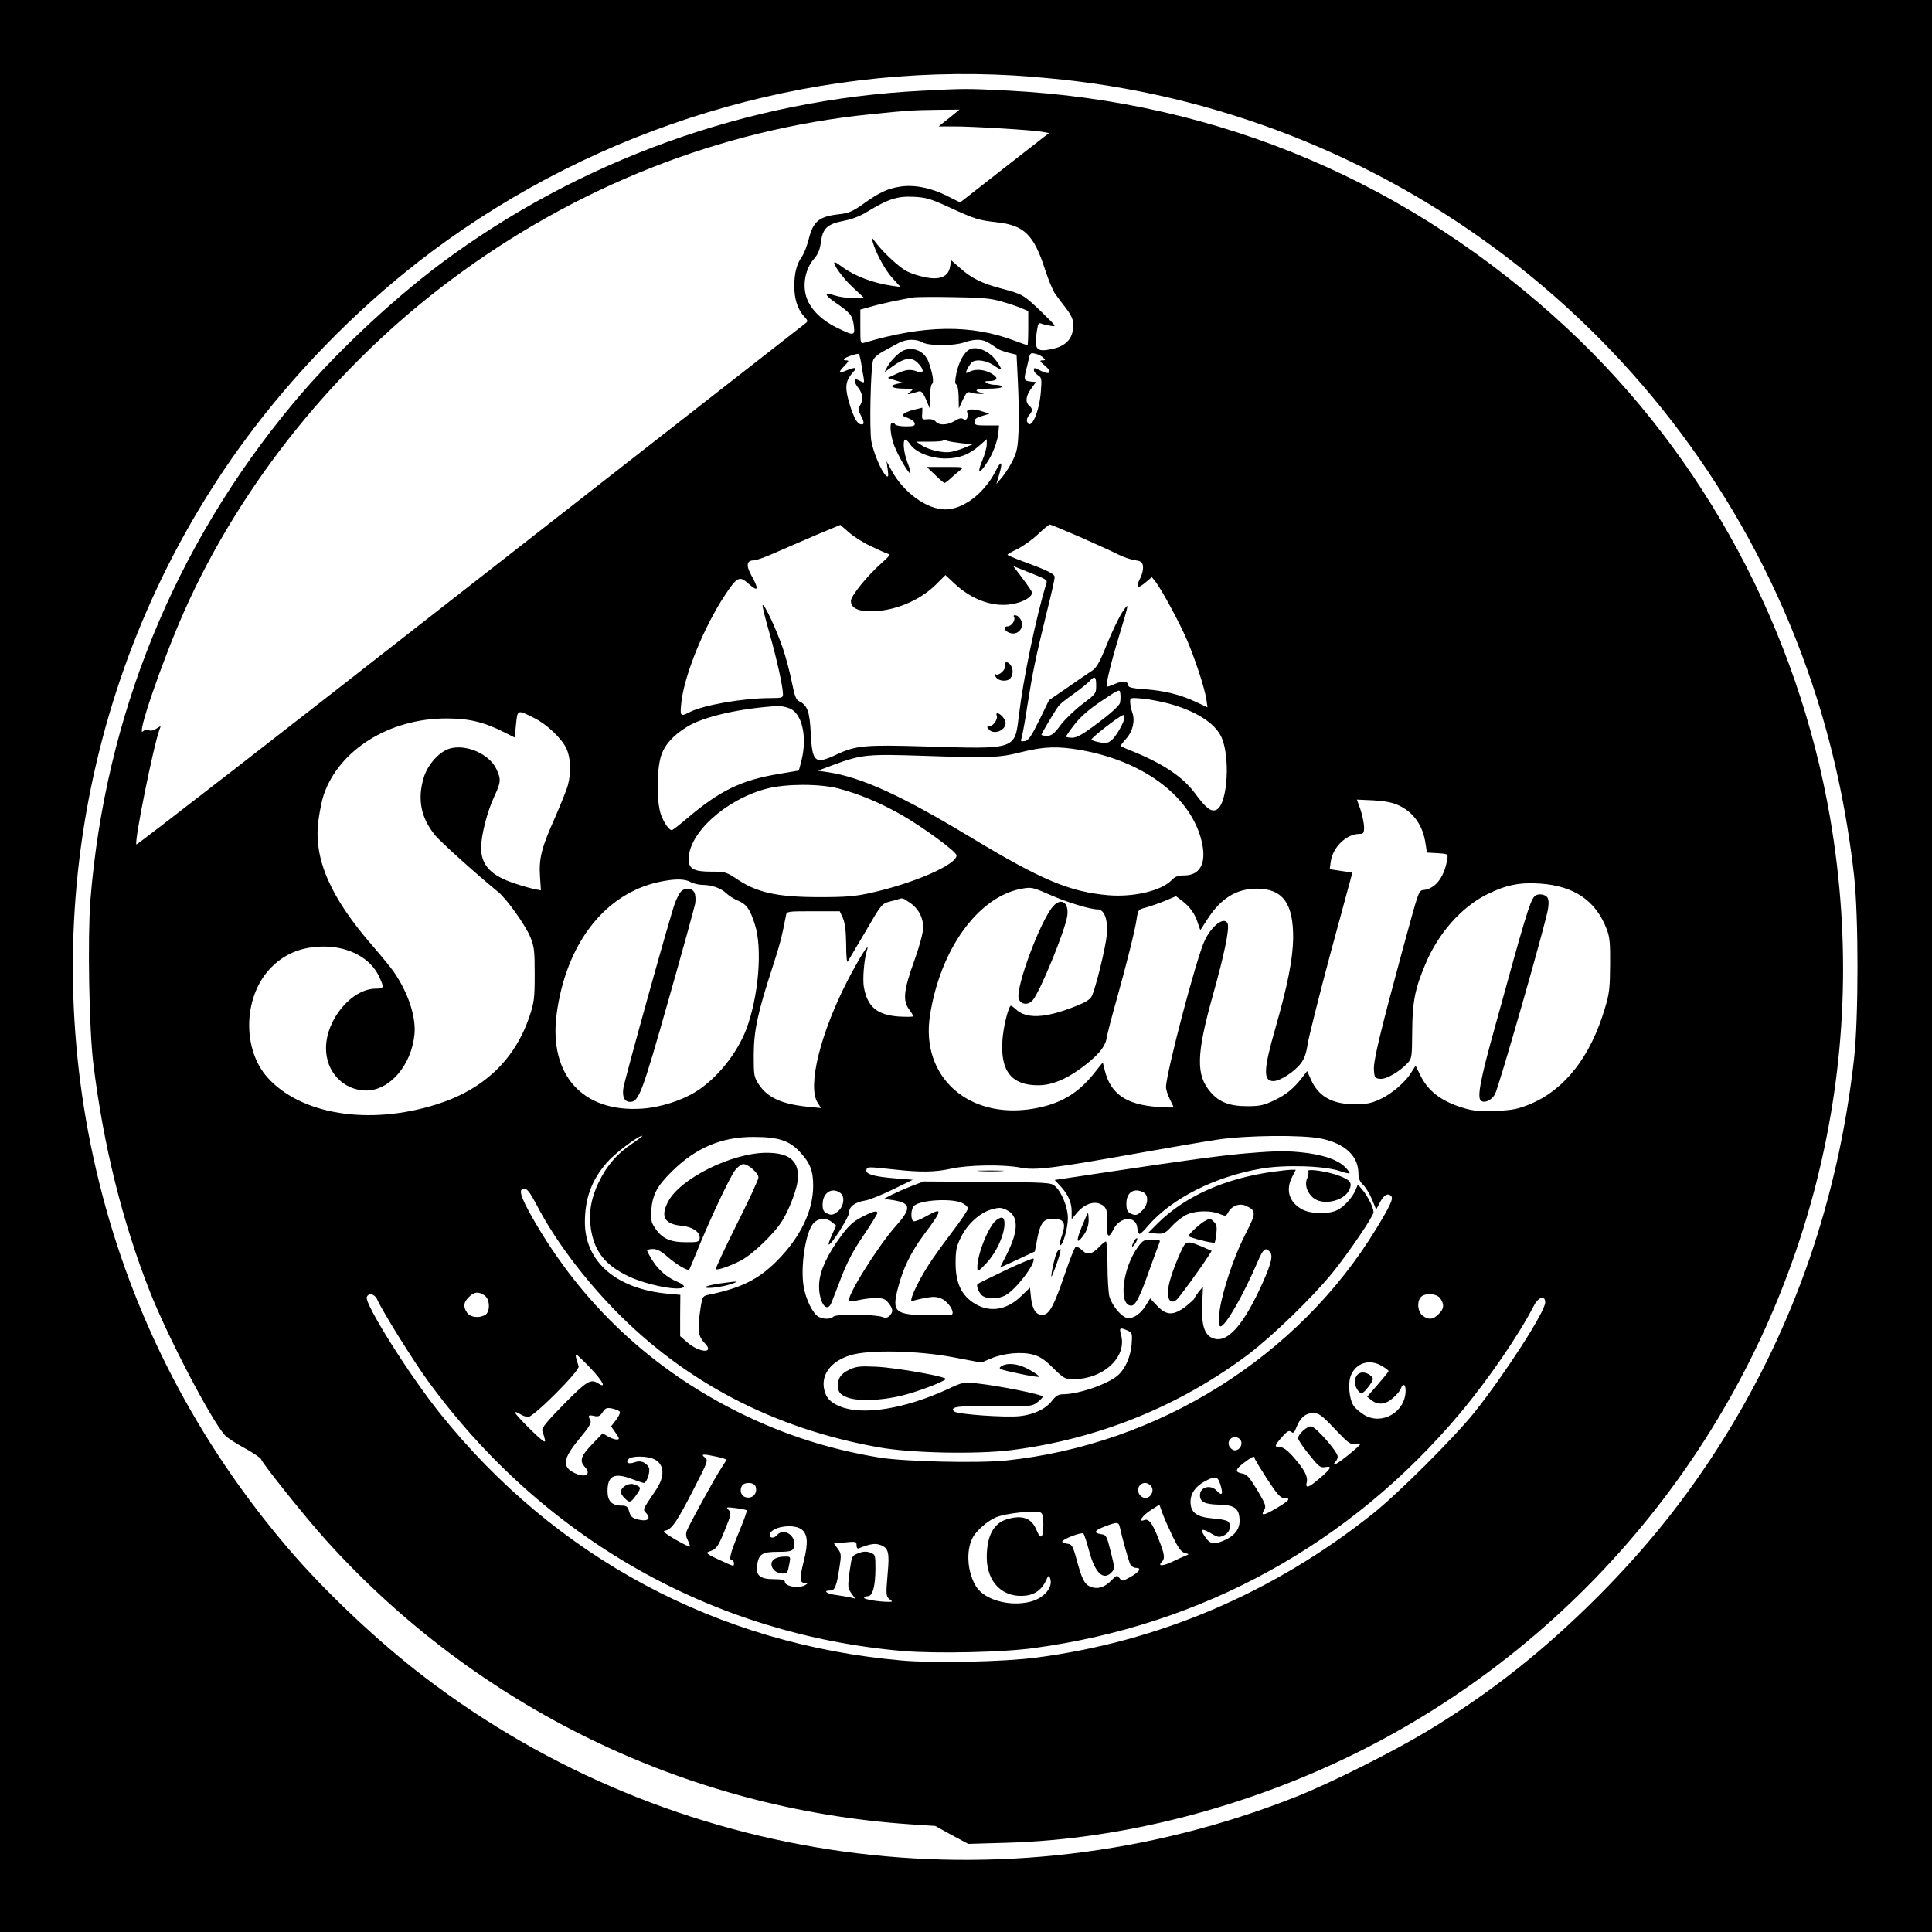
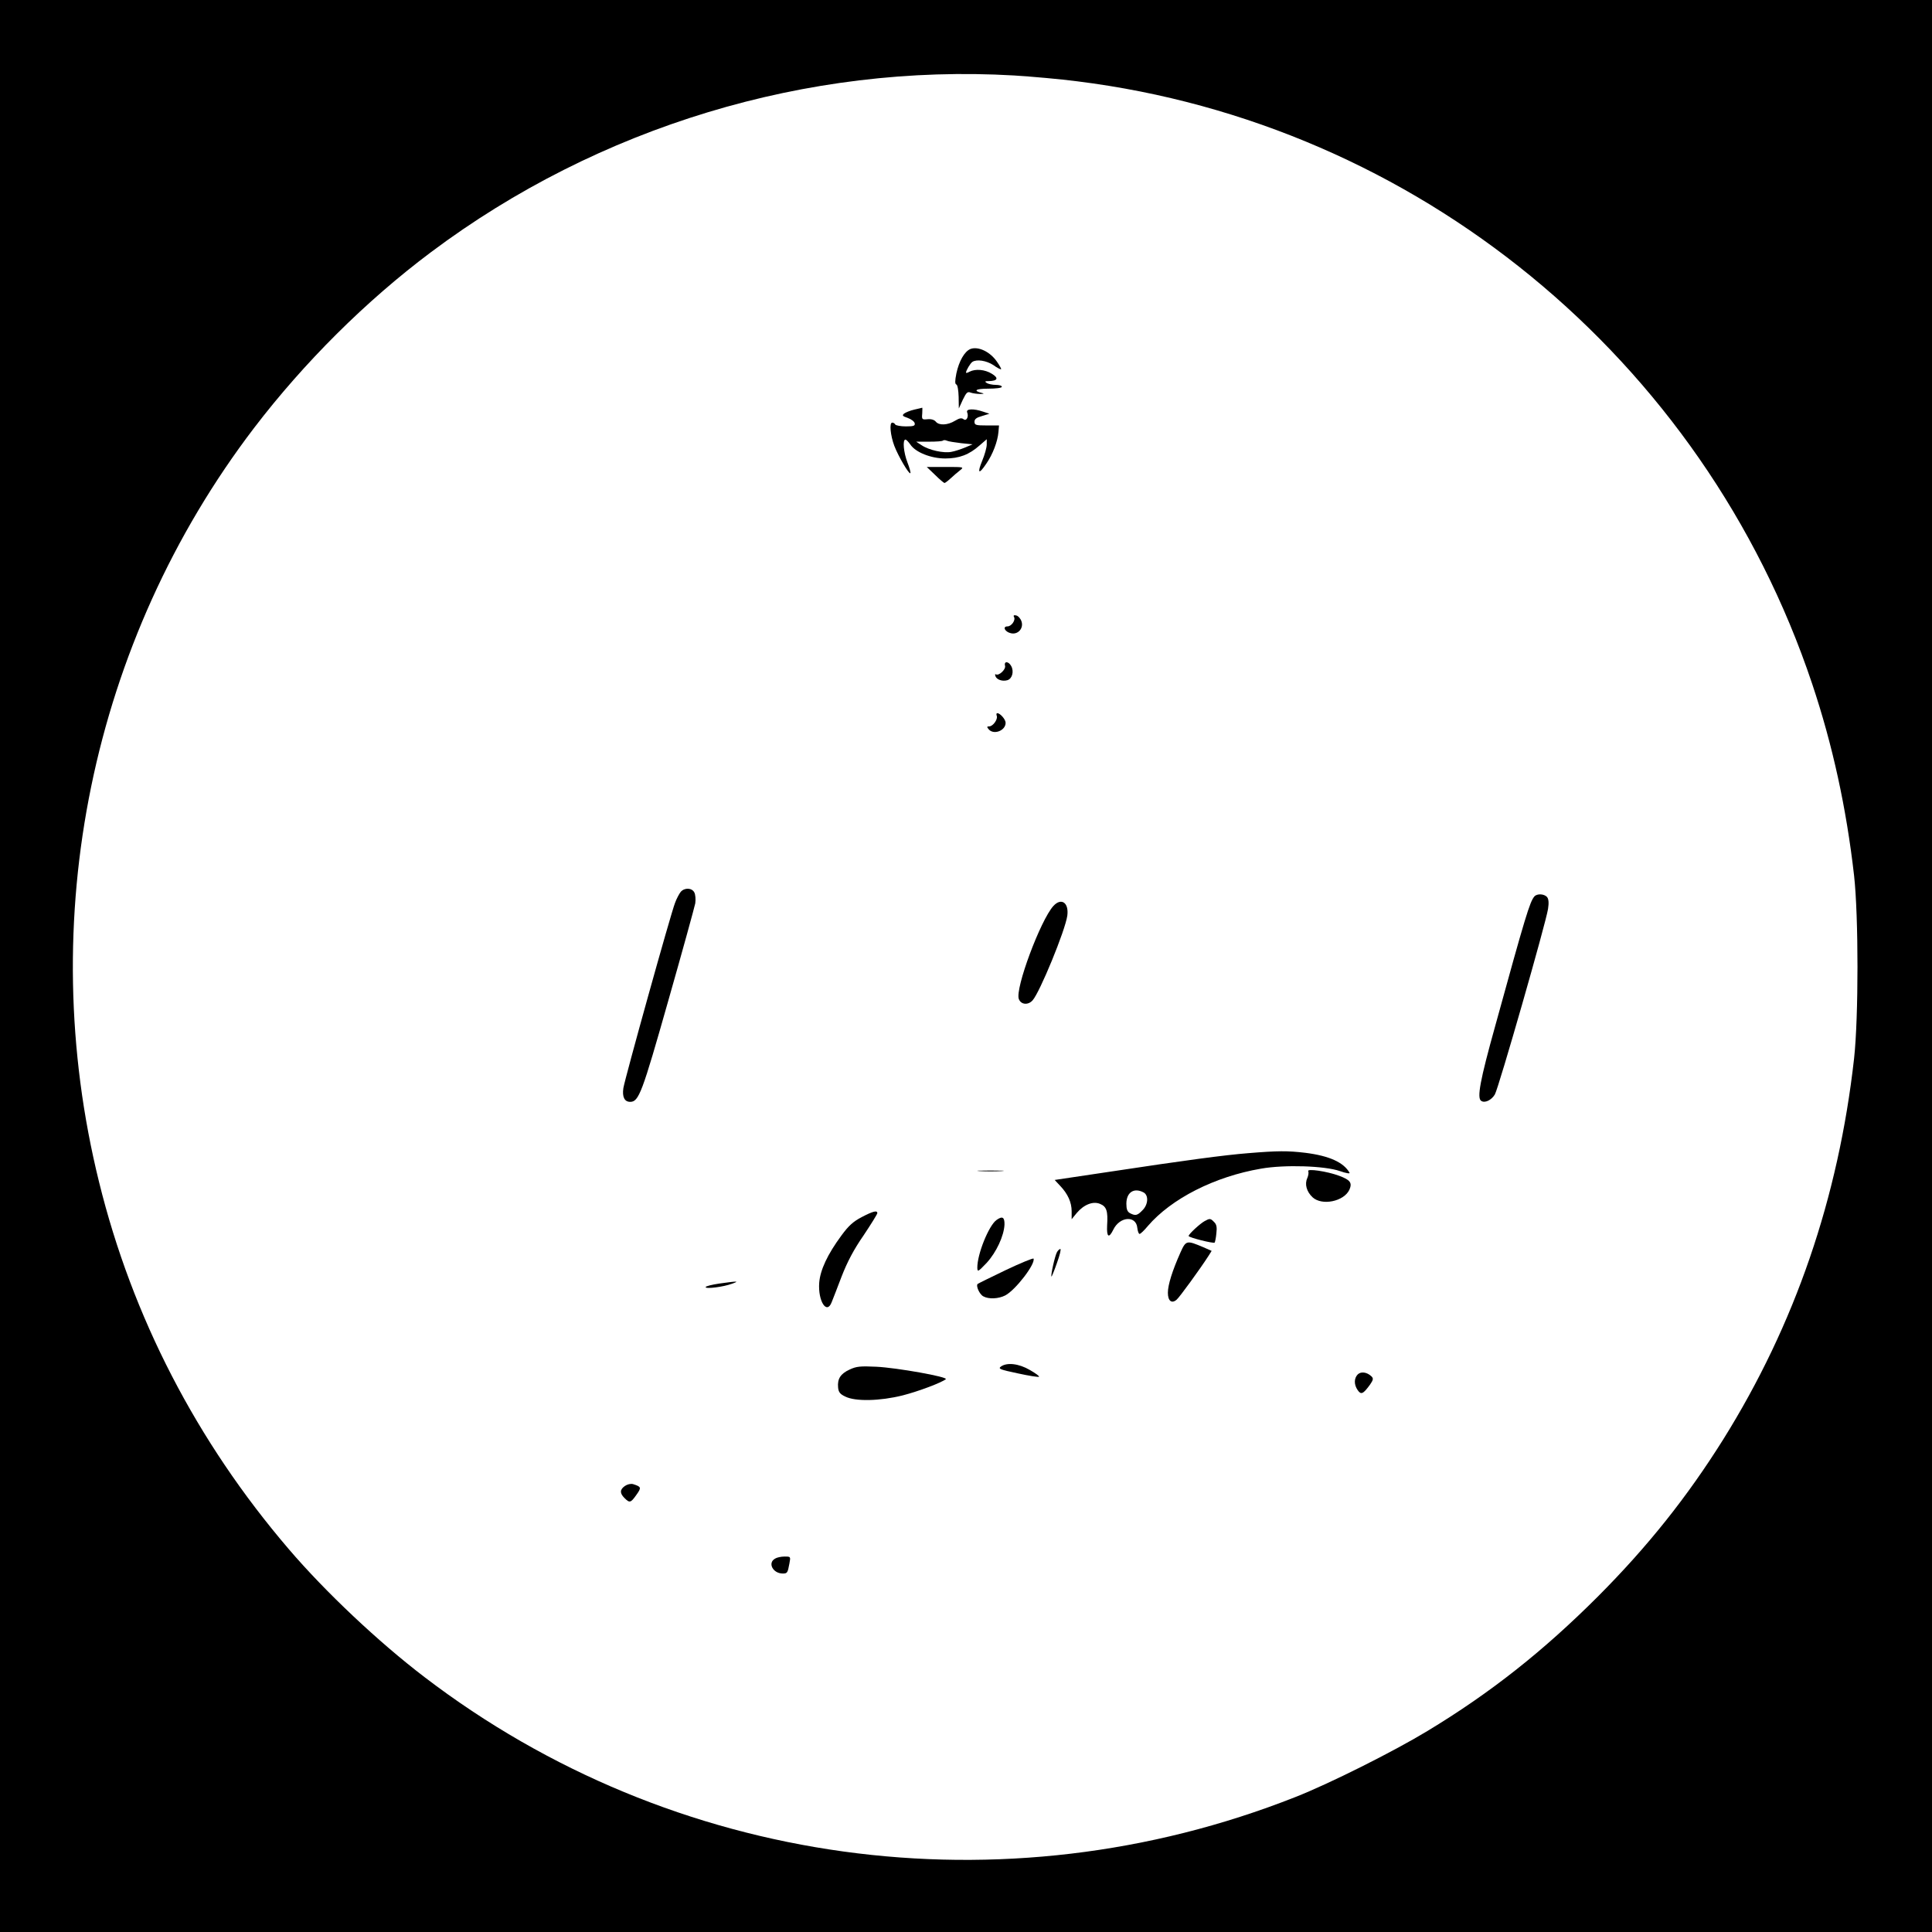
<svg xmlns="http://www.w3.org/2000/svg" version="1.0" width="1024pt" height="1024pt" viewBox="0 0 1024 1024" preserveAspectRatio="xMidYMid meet">
  <g transform="translate(0,1024) scale(0.1,-0.1)" fill="#000000" stroke="none">
    <path d="M0 5120 l0 -5120 5120 0 5120 0 0 5120 0 5120 -5120 0 -5120 0 0 -5120z m5375 4720 c94 -6 244 -19 335 -31 1799 -224 3318 -1470 3895 -3194 108 -323 181 -656 222 -1016 24 -216 24 -751 0 -969 -83 -739 -313 -1410 -694 -2020 -190 -303 -398 -565 -663 -831 -289 -289 -569 -511 -905 -714 -180 -109 -519 -279 -700 -350 -1548 -611 -3299 -370 -4615 636 -244 186 -527 453 -720 679 -488 570 -829 1230 -1005 1945 -344 1392 -41 2865 821 3996 265 347 593 674 939 933 886 664 1995 1000 3090 936z" />
-     <path d="M4885 9759 c-919 -46 -1817 -369 -2550 -917 -267 -200 -575 -491 -783 -742 -628 -754 -995 -1657 -1073 -2633 -15 -196 -7 -686 16 -867 53 -429 152 -831 299 -1205 94 -239 328 -687 399 -763 11 -12 58 -43 103 -67 45 -25 84 -51 87 -58 11 -28 235 -308 342 -427 799 -887 1908 -1428 3096 -1509 l136 -9 87 -48 88 -47 207 6 c615 18 1277 190 1864 483 1201 601 2088 1703 2422 3009 162 635 187 1285 75 1940 -171 994 -666 1916 -1392 2593 -830 773 -1842 1204 -2967 1262 -219 11 -229 11 -456 -1z m175 -121 c-14 -11 -38 -31 -55 -44 l-30 -24 83 0 c102 0 409 -19 463 -28 l39 -7 -236 -184 -235 -184 -72 36 c-86 43 -175 60 -251 47 -63 -10 -107 -31 -195 -94 -51 -36 -74 -46 -120 -51 -110 -12 -141 -37 -165 -134 -9 -34 -24 -75 -35 -90 -29 -41 -41 -89 -41 -158 0 -69 18 -124 53 -161 19 -21 20 -25 7 -35 -9 -7 -809 -632 -1779 -1390 -969 -759 -1765 -1376 -1768 -1373 -13 12 92 531 123 611 8 19 7 19 -17 3 -16 -10 -31 -13 -40 -8 -8 6 -20 3 -31 -6 -39 -37 101 372 221 642 301 674 807 1301 1416 1754 659 492 1423 793 2215 874 203 21 224 22 360 24 l115 1 -25 -21z m-39 -492 c147 -68 164 -73 262 -84 146 -16 197 -67 256 -251 18 -55 42 -113 54 -129 12 -17 37 -50 55 -73 39 -51 47 -77 37 -125 -9 -49 -46 -81 -109 -94 -85 -18 -97 -3 -79 103 4 30 9 37 22 32 9 -4 31 -9 50 -12 33 -6 31 -4 -48 73 -97 93 -100 94 -211 124 -104 27 -161 55 -221 109 l-47 41 -7 -36 c-9 -51 -55 -70 -133 -53 -32 6 -74 20 -95 31 -40 20 -126 100 -166 153 -21 29 -22 29 -16 5 15 -57 66 -152 106 -195 l42 -46 -44 6 c-103 15 -200 52 -266 101 -17 13 -34 24 -38 24 -18 0 42 -85 95 -133 l61 -57 -59 0 c-33 0 -78 7 -101 15 -55 19 -52 2 6 -38 80 -55 91 -69 98 -119 8 -60 2 -60 -93 -13 -86 43 -145 106 -161 171 -17 65 1 144 42 190 23 27 33 50 38 92 10 73 35 95 123 112 41 8 87 25 123 48 110 67 159 83 244 79 64 -3 90 -10 180 -51z m284 -503 c39 -11 87 -27 108 -36 l37 -16 0 -90 c0 -50 -2 -91 -4 -91 -2 0 -33 11 -68 24 -230 87 -479 84 -795 -10 -23 -6 -23 -5 -23 84 l0 91 54 15 c53 16 171 41 231 50 17 2 111 3 210 1 144 -2 194 -6 250 -22z m-415 -218 c34 -19 165 -19 220 0 58 20 99 19 135 -5 17 -11 37 -24 45 -30 8 -5 34 -14 56 -20 l42 -10 7 -144 c4 -79 6 -192 4 -252 -4 -94 -8 -117 -31 -164 -15 -30 -41 -71 -57 -90 l-30 -35 15 50 c21 71 11 79 -20 16 -60 -116 -171 -201 -266 -201 -98 0 -222 90 -286 209 l-25 46 6 -44 c5 -36 3 -42 -8 -33 -25 21 -68 123 -79 185 -10 61 -4 376 9 425 3 14 24 33 55 50 27 15 64 35 81 44 38 21 93 23 127 3z m-326 -107 c4 -24 9 -58 13 -77 5 -31 4 -32 -15 -22 -11 6 -23 11 -26 11 -12 0 -5 -23 14 -47 23 -29 26 -64 8 -93 -11 -16 -9 -26 6 -55 20 -37 17 -51 -8 -42 -18 7 -42 60 -62 138 -16 63 -9 96 28 137 25 26 12 28 -37 8 -42 -18 -44 -11 -8 26 23 24 24 28 8 28 -10 0 -15 3 -11 8 10 10 70 30 77 26 4 -2 9 -23 13 -46z m966 26 c12 -12 12 -14 -5 -14 -17 0 -14 -5 14 -29 40 -33 27 -51 -21 -27 -38 19 -38 19 -38 3 0 -7 10 -18 21 -26 20 -12 21 -19 16 -84 -8 -112 -54 -213 -73 -162 -4 8 1 24 10 34 20 22 20 35 1 51 -22 18 -18 52 11 91 l25 34 -30 3 c-34 4 -35 9 -22 62 5 19 12 48 15 63 6 26 10 28 34 22 15 -3 34 -13 42 -21z m-916 -998 c39 -19 79 -37 90 -40 16 -5 12 -12 -29 -48 -77 -68 -165 -176 -165 -203 0 -36 35 -55 105 -55 124 0 260 56 347 143 l49 49 48 -45 c95 -89 212 -129 315 -107 54 11 96 37 96 59 0 6 -23 39 -50 75 l-50 66 47 -19 c139 -55 135 -53 128 -75 -55 -183 -121 -499 -145 -700 -22 -181 -11 -177 -505 -162 -312 9 -359 5 -463 -44 -113 -53 -127 -41 -135 114 -5 114 -18 150 -63 170 -15 7 -23 30 -37 100 -10 50 -31 131 -48 181 -33 97 -101 243 -107 227 -2 -6 15 -73 37 -150 38 -134 71 -283 71 -323 0 -17 -8 -19 -67 -19 -144 0 -357 -37 -429 -75 -49 -25 -51 -22 -42 58 18 145 119 393 228 559 68 103 79 108 130 62 49 -44 54 -27 13 45 -30 54 -26 81 12 81 14 0 66 19 117 42 51 22 149 65 217 94 l125 52 45 -39 c24 -22 76 -55 115 -73z m1110 48 c83 -37 174 -78 201 -92 28 -14 68 -28 90 -31 34 -5 40 -10 43 -33 2 -15 -4 -40 -12 -57 -28 -54 -20 -66 22 -31 l37 31 18 -22 c30 -37 128 -217 167 -308 43 -100 95 -257 104 -318 l6 -42 -62 29 c-84 39 -165 59 -270 67 -65 4 -88 10 -88 20 0 23 -29 26 -71 8 -21 -10 -41 -16 -43 -14 -6 8 23 130 65 267 55 183 56 185 16 125 -19 -29 -55 -106 -81 -170 -38 -95 -54 -122 -79 -139 -18 -11 -76 -51 -129 -88 l-98 -67 -52 -107 c-43 -87 -58 -108 -77 -110 -20 -3 -23 -1 -17 15 4 10 19 90 32 178 28 176 43 249 103 494 23 91 41 172 41 182 0 17 -33 34 -172 85 -43 16 -78 31 -78 34 0 3 23 16 52 30 29 14 77 48 108 77 30 29 59 52 64 53 5 0 77 -30 160 -66z m86 -787 c0 -43 -2 -45 -72 -98 -40 -30 -92 -80 -116 -111 -35 -48 -49 -58 -73 -58 -16 0 -29 3 -29 6 0 7 76 134 92 154 7 9 42 37 78 62 36 26 74 56 84 67 28 31 36 26 36 -22z m126 -93 c-4 -14 -47 -54 -113 -103 -83 -63 -115 -81 -140 -81 -18 0 -33 3 -33 6 0 3 20 32 45 64 31 40 75 79 142 124 97 65 98 65 101 40 2 -15 1 -37 -2 -50z m262 -4 c138 -38 237 -100 273 -171 51 -101 37 -358 -22 -390 -29 -15 -56 6 -115 86 -65 88 -170 158 -336 225 -32 12 -58 25 -58 27 0 3 13 20 30 39 35 40 47 95 31 139 -6 17 -11 42 -11 55 0 22 2 23 68 17 37 -4 100 -16 140 -27z m-2012 -25 c66 -27 94 -153 61 -280 l-13 -49 -100 -17 c-203 -33 -315 -87 -488 -233 -42 -36 -81 -66 -85 -66 -15 0 -40 36 -57 80 -24 63 -24 236 -1 311 18 59 63 111 139 157 87 54 281 98 481 110 15 1 43 -5 63 -13z m-1352 -52 c67 -34 145 -109 169 -162 22 -50 25 -124 7 -192 -6 -24 -38 -102 -69 -174 -71 -158 -85 -215 -79 -310 l5 -74 -31 6 c-17 3 -65 16 -106 30 -127 41 -180 97 -180 189 0 66 32 192 70 273 35 75 37 91 10 147 -39 79 -161 132 -248 106 -55 -17 -116 -86 -136 -153 -35 -115 -15 -215 61 -307 30 -36 222 -209 334 -300 46 -38 145 -177 170 -239 21 -51 23 -75 23 -198 0 -125 -3 -148 -27 -220 -77 -232 -245 -391 -495 -469 -356 -112 -717 -54 -894 143 -133 148 -129 419 8 571 75 83 172 124 294 123 131 -1 244 -62 289 -158 28 -60 27 -65 -17 -65 -127 0 -264 -163 -264 -315 -1 -127 94 -225 214 -225 125 1 240 136 255 300 8 92 -33 217 -109 328 -16 23 -66 84 -110 135 -228 261 -318 468 -290 670 6 45 18 105 27 132 81 240 348 407 650 407 120 0 198 -18 307 -73 l56 -28 7 70 c8 79 6 79 99 32z m3126 5 c0 -22 -40 -94 -64 -117 -21 -19 -31 -22 -65 -16 -23 4 -43 10 -46 15 -5 7 152 129 168 130 4 0 7 -5 7 -12z m-234 -173 c323 -57 567 -232 636 -458 39 -130 7 -207 -86 -207 -32 0 -48 -6 -65 -24 -54 -57 -201 -92 -336 -81 -206 18 -353 80 -725 304 -367 222 -582 321 -760 348 l-55 8 85 32 c148 54 176 57 475 47 357 -12 402 -10 520 20 117 29 190 32 311 11z m-1283 -204 c107 -28 216 -73 330 -137 118 -67 297 -198 297 -218 0 -49 -225 -147 -452 -198 -85 -19 -132 -23 -273 -23 -229 0 -336 24 -447 101 -47 31 -56 34 -127 34 -94 0 -121 15 -121 66 0 139 197 317 414 374 100 26 277 27 379 1z m2967 -88 c82 -37 133 -109 146 -207 l7 -45 56 -3 c49 -3 56 -5 53 -23 -13 -95 -57 -159 -118 -171 -38 -7 -26 24 -123 -329 -115 -424 -152 -578 -149 -625 3 -42 5 -45 33 -48 32 -3 101 36 145 83 23 24 24 32 25 168 1 157 15 228 70 357 68 163 190 301 325 369 101 50 172 65 280 58 183 -12 298 -90 356 -242 16 -41 19 -75 18 -190 -1 -122 -4 -152 -28 -230 -76 -256 -212 -430 -396 -507 -64 -26 -91 -32 -181 -36 -81 -3 -119 0 -164 13 -124 36 -196 90 -239 180 l-23 47 -22 -35 c-32 -53 -106 -116 -168 -144 -44 -20 -71 -26 -132 -26 -120 1 -193 41 -233 132 l-20 44 -26 -34 c-46 -59 -85 -91 -150 -122 -53 -25 -76 -30 -140 -30 -95 0 -150 21 -196 75 -78 90 -75 199 11 508 62 219 90 357 80 384 -16 41 -83 -8 -121 -87 -42 -84 -206 -707 -206 -779 0 -13 9 -41 20 -63 11 -22 20 -41 20 -44 0 -2 -37 -1 -82 2 -169 12 -250 68 -282 192 l-11 44 -48 -60 c-85 -106 -179 -161 -319 -185 -345 -59 -599 169 -549 493 54 351 255 629 483 672 55 10 60 9 149 -30 96 -42 217 -79 257 -79 36 0 56 -58 48 -138 -7 -69 -59 -280 -79 -321 -9 -19 -34 -34 -96 -58 -153 -60 -252 -64 -307 -12 -13 12 -26 21 -28 18 -15 -18 -39 -118 -43 -185 -11 -162 50 -237 191 -236 67 0 141 29 218 85 91 65 134 115 143 162 3 22 26 110 50 195 56 200 102 383 110 442 7 46 9 48 49 58 22 6 68 22 100 35 l59 25 33 -25 c41 -31 68 -69 83 -118 l13 -37 37 57 c72 112 153 162 261 163 139 0 196 -78 194 -265 -2 -110 -29 -247 -94 -474 -63 -219 -66 -281 -11 -281 36 0 111 49 145 93 20 25 30 56 37 104 6 37 61 257 123 488 l114 420 -60 9 -60 9 5 38 c10 78 83 149 152 149 22 0 25 4 25 38 -1 20 -9 61 -19 91 l-19 53 87 -4 c57 -3 101 -11 131 -25z m-3750 -408 c14 -8 41 -14 60 -15 53 0 100 -17 129 -44 14 -14 43 -32 63 -40 46 -20 63 -44 89 -126 41 -126 20 -380 -45 -554 -49 -129 -154 -260 -266 -331 -76 -48 -192 -85 -288 -91 -313 -21 -493 178 -452 499 49 373 254 639 541 702 83 18 138 18 169 0z m1160 -108 c48 -31 74 -81 73 -136 -1 -27 -20 -99 -48 -176 -55 -152 -61 -209 -27 -254 12 -16 22 -33 22 -37 0 -4 -33 -4 -74 -2 -116 8 -168 50 -187 155 -8 41 1 152 17 199 14 45 -38 -38 -100 -156 -148 -285 -218 -569 -162 -655 l18 -28 -71 7 c-137 14 -212 48 -258 117 -27 41 -28 48 -28 158 1 130 20 221 99 463 38 116 50 161 72 276 4 22 7 22 145 22 l140 0 17 -37 c11 -27 16 -68 17 -140 0 -55 3 -96 8 -90 4 7 46 78 94 159 83 143 87 148 127 159 23 5 46 12 51 14 18 6 22 5 55 -18z m-1469 -1278 c-80 -53 -136 -118 -178 -206 -41 -84 -54 -165 -41 -247 19 -121 77 -193 202 -252 102 -47 275 -80 291 -54 3 5 -11 16 -32 25 -56 23 -102 62 -134 113 -16 25 -29 50 -29 54 0 4 14 8 31 8 22 0 44 -12 77 -41 45 -40 108 -77 115 -68 2 2 21 47 42 99 63 157 172 389 200 426 14 19 34 34 45 34 26 0 80 -48 80 -71 0 -11 -52 -123 -116 -250 -63 -127 -113 -233 -110 -236 7 -7 72 15 129 44 63 31 184 147 225 216 42 70 82 181 82 230 0 88 -51 127 -167 127 -185 0 -461 -138 -523 -261 -40 -78 -18 -117 73 -126 61 -6 102 -36 95 -70 -3 -15 -13 -18 -74 -17 -82 0 -126 20 -162 75 -20 28 -23 44 -20 94 6 82 30 128 108 205 128 127 266 185 435 184 130 0 189 -19 245 -80 55 -60 70 -99 70 -181 -1 -132 -67 -269 -190 -394 -100 -101 -193 -147 -371 -183 -25 -6 -28 -11 -39 -91 -14 -98 -9 -129 27 -166 51 -54 -30 -49 -93 5 l-39 34 0 110 1 109 -66 6 c-273 25 -440 169 -440 380 1 128 36 223 118 317 41 47 164 140 186 140 4 0 -19 -18 -53 -41z m3653 26 c127 -27 196 -93 196 -186 0 -25 8 -43 25 -59 13 -12 34 -47 47 -77 l22 -54 19 36 c20 40 42 54 60 36 13 -13 -1 -46 -79 -174 -413 -679 -1156 -1144 -1962 -1228 -147 -15 -532 -6 -667 15 -263 43 -501 118 -741 236 -470 231 -843 581 -1101 1034 -66 116 -77 156 -44 156 15 0 31 -22 63 -82 94 -182 242 -381 412 -557 376 -387 848 -633 1403 -732 170 -31 519 -38 703 -15 459 58 890 232 1257 508 126 95 344 306 446 433 88 109 217 299 217 320 0 23 -29 82 -56 115 l-27 32 -12 -29 c-18 -43 -66 -94 -102 -109 -50 -21 -139 -18 -183 7 -68 38 -87 102 -51 172 l19 37 -23 0 c-13 0 -58 -5 -101 -11 -251 -35 -462 -129 -606 -271 l-53 -53 43 -3 c40 -3 47 0 85 41 23 25 59 52 81 61 47 20 125 21 170 2 32 -13 34 -13 46 9 19 35 62 50 96 33 53 -25 52 -38 -3 -145 -51 -99 -100 -234 -128 -353 -17 -73 -20 -140 -6 -140 26 0 121 165 197 343 29 67 40 77 62 55 20 -20 14 -54 -32 -159 -105 -236 -194 -336 -272 -300 -41 18 -57 72 -52 178 l4 93 -23 -27 c-12 -16 -22 -31 -23 -35 0 -4 -21 -23 -46 -43 -65 -49 -102 -48 -151 4 l-37 39 -26 -42 c-32 -49 -77 -73 -108 -57 -32 17 -70 69 -82 109 -5 20 -10 94 -10 165 0 70 -4 127 -8 127 -5 0 -21 -13 -36 -29 -39 -40 -63 -45 -91 -17 -13 13 -28 20 -34 17 -6 -4 -31 -67 -56 -141 -56 -164 -82 -214 -113 -218 -38 -6 -59 23 -67 86 l-6 57 -49 -47 c-80 -77 -176 -87 -258 -28 -60 43 -87 107 -87 205 0 67 4 89 28 137 34 70 101 131 163 148 39 11 50 11 79 -3 65 -31 65 -109 0 -237 l-35 -69 93 43 92 43 13 69 c16 81 33 104 78 104 67 0 77 -20 49 -99 -8 -22 -10 -41 -5 -41 14 0 40 91 40 144 0 57 -33 139 -69 170 -20 18 -43 19 -359 22 l-337 2 -65 -25 c-36 -14 -83 -35 -105 -46 l-40 -21 48 -7 c96 -15 99 -43 16 -136 -97 -109 -266 -380 -248 -398 4 -3 26 -1 50 4 24 6 65 11 91 11 39 0 50 -5 67 -26 25 -32 26 -47 6 -68 -11 -11 -22 -13 -39 -6 -37 14 -244 16 -258 2 -15 -15 -53 -15 -78 -2 -31 16 -68 90 -80 159 -19 106 10 293 52 338 26 28 68 30 98 5 l22 -18 -22 -48 c-12 -26 -20 -50 -18 -52 10 -9 108 144 108 168 0 33 31 56 86 65 22 3 87 30 145 58 l107 52 -87 7 c-116 9 -163 22 -159 44 4 19 4 19 152 3 136 -15 212 -14 298 5 90 20 279 23 369 5 78 -15 174 -3 638 80 156 28 338 59 405 69 155 23 450 26 550 5z m-2550 -288 c27 -20 18 -75 -16 -100 -23 -17 -31 -19 -53 -9 -20 9 -25 19 -25 48 0 62 49 94 94 61z m641 -51 c19 -8 35 -22 35 -31 0 -9 -37 -64 -82 -123 -45 -59 -101 -137 -125 -174 -66 -103 -114 -212 -84 -193 6 3 35 10 65 16 46 8 62 7 90 -6 33 -16 66 -68 52 -82 -3 -3 -61 -5 -129 -4 -175 3 -190 17 -158 143 27 105 68 190 138 284 101 135 102 148 9 96 -28 -16 -57 -27 -63 -25 -18 6 -16 68 3 83 35 30 193 39 249 16z m-2527 -492 c30 -20 31 -88 3 -104 -34 -18 -78 -12 -95 12 -22 32 -20 55 9 83 28 29 51 31 83 9z m-569 -21 c29 -65 191 -325 269 -432 608 -835 1509 -1346 2521 -1432 174 -14 527 -7 691 16 895 121 1678 553 2259 1245 147 175 313 417 390 568 24 48 61 59 61 19 0 -49 -213 -379 -376 -584 -106 -132 -404 -430 -539 -537 -527 -419 -1132 -677 -1785 -762 -170 -22 -542 -30 -710 -15 -977 85 -1837 546 -2449 1311 -162 202 -400 581 -387 615 9 25 42 17 55 -12z m5635 5 c22 -32 20 -55 -9 -83 -29 -30 -55 -32 -86 -7 -25 21 -30 71 -9 96 20 25 86 21 104 -6z m-1658 -170 c25 -12 26 -15 22 -73 -6 -65 -32 -127 -70 -162 -52 -48 -210 -103 -296 -103 -22 0 -36 -9 -56 -34 -33 -44 -97 -74 -172 -82 -80 -8 -332 10 -347 25 -25 25 21 31 215 28 185 -2 198 -1 224 19 15 11 29 25 31 31 4 11 -236 59 -352 71 -67 7 -74 6 -150 -30 -230 -106 -454 -142 -574 -92 -49 21 -70 42 -81 83 -22 82 32 156 138 188 96 30 357 25 545 -11 l148 -28 50 21 c66 29 165 38 226 21 36 -10 63 -29 106 -72 55 -54 62 -58 106 -58 159 0 285 117 253 234 -11 39 -7 42 34 24z m-2842 -204 c64 -69 81 -105 36 -76 -40 25 -59 13 -181 -110 -88 -90 -119 -127 -115 -140 18 -56 19 -61 8 -57 -17 6 -152 141 -152 152 0 5 11 2 25 -7 13 -9 33 -16 45 -16 29 0 274 245 267 268 -17 53 -19 62 -11 61 5 -1 40 -35 78 -75z m4192 15 c19 -11 34 -23 34 -26 0 -3 -26 -35 -57 -71 l-57 -65 23 -18 c34 -28 75 -24 115 12 19 16 38 39 41 50 10 29 25 23 25 -11 0 -112 -121 -185 -217 -131 -21 13 -47 34 -57 48 -25 33 -33 122 -16 163 28 68 101 89 166 49z m-4042 -240 c5 -5 -2 -23 -18 -44 l-27 -35 20 -29 c12 -16 21 -32 21 -35 0 -11 -28 -6 -57 10 l-29 17 -52 -54 c-64 -66 -72 -92 -42 -124 38 -41 -1 -61 -59 -30 -63 32 -56 76 28 177 54 65 67 86 60 100 -14 26 -11 30 20 23 23 -5 31 -1 45 20 15 22 22 25 49 20 18 -4 36 -11 41 -16z m3791 -93 c70 -74 83 -84 108 -79 15 3 27 3 27 0 0 -10 -120 -107 -133 -107 -8 0 -8 3 1 12 7 7 12 19 12 28 0 26 -118 160 -141 160 -23 0 -69 -42 -69 -63 0 -8 26 -47 58 -86 51 -64 60 -71 85 -67 40 8 33 -7 -27 -58 -60 -52 -79 -58 -70 -22 7 30 -12 67 -71 134 -32 36 -54 52 -71 52 -31 0 -30 7 11 54 28 31 37 36 48 27 12 -9 17 -5 27 21 21 54 49 78 89 78 32 0 45 -9 116 -84z m-495 -75 c0 -28 -28 -47 -48 -34 -24 15 -27 44 -7 59 22 17 55 1 55 -25z m-2780 -72 c27 -6 50 -13 50 -16 0 -2 -13 -23 -28 -46 -32 -47 -168 -296 -182 -331 -6 -16 -4 -32 6 -51 8 -15 12 -30 10 -32 -2 -3 -37 15 -78 38 -59 36 -69 44 -50 47 32 5 64 53 152 226 73 142 74 147 56 161 -25 19 -9 20 64 4z m-331 -14 c53 -27 56 -89 9 -160 -76 -113 -72 -103 -52 -126 26 -29 6 -45 -43 -33 -31 7 -40 15 -48 42 -8 27 -14 32 -40 32 -52 0 -75 24 -75 77 0 82 36 100 132 63 29 -11 57 -20 61 -20 15 0 36 64 26 82 -15 28 -44 39 -74 28 -33 -12 -51 -4 -34 16 15 19 102 18 138 -1z m3181 6 c0 -5 30 -54 66 -110 53 -81 71 -101 90 -101 39 0 28 -13 -41 -54 -68 -40 -85 -42 -64 -8 11 18 6 31 -37 104 -41 67 -55 84 -79 88 -41 7 -39 21 8 57 44 33 57 39 57 24z m-181 -142 c15 -49 8 -60 -19 -31 -33 36 -90 21 -90 -22 0 -37 25 -49 102 -51 84 -2 108 -21 108 -87 0 -45 -29 -80 -85 -104 -50 -21 -71 -17 -94 15 -33 46 -25 54 24 26 40 -24 47 -25 72 -13 30 14 42 50 24 72 -7 8 -41 15 -82 18 -86 7 -119 31 -119 88 0 45 27 83 78 110 55 29 67 26 81 -21z m-2464 -8 c12 -37 -18 -68 -55 -56 -22 7 -31 36 -18 59 13 23 65 21 73 -3z m2095 4 c26 -32 -13 -81 -47 -59 -35 22 -23 74 17 74 10 0 23 -7 30 -15z m116 -270 c30 -61 45 -81 64 -86 23 -6 24 -7 5 -14 -11 -4 -44 -19 -73 -33 -50 -24 -78 -24 -54 0 18 18 15 40 -19 125 -31 81 -51 106 -75 96 -34 -13 -9 25 34 52 l47 30 16 -45 c9 -25 34 -81 55 -125z m-2258 140 c3 -2 -16 -55 -42 -117 -46 -113 -55 -148 -36 -148 6 0 10 -7 10 -15 0 -19 4 -20 -81 19 -59 27 -70 36 -54 41 42 14 50 24 86 113 35 86 36 93 21 109 -16 15 -13 16 37 10 30 -4 56 -9 59 -12z m1556 -11 c12 -5 16 -21 16 -64 0 -72 -14 -84 -36 -30 -26 64 -75 82 -156 58 -72 -21 -108 -89 -108 -203 1 -133 86 -216 207 -202 49 5 87 34 108 82 11 25 14 27 20 12 20 -48 -31 -109 -107 -127 -108 -26 -238 10 -283 79 -47 73 -57 190 -20 260 18 37 79 90 124 109 49 21 204 38 235 26z m422 -81 c14 -64 47 -179 55 -195 6 -10 19 -18 30 -18 32 0 18 -22 -31 -49 -41 -23 -43 -23 -56 -6 -13 18 -16 17 -44 -12 -36 -37 -73 -48 -110 -33 -32 13 -45 38 -74 145 -20 73 -25 80 -49 83 -15 2 -27 7 -27 11 0 13 103 52 112 43 5 -5 19 -49 32 -97 31 -115 76 -155 119 -107 16 17 15 25 -6 108 -20 80 -24 89 -47 92 -45 6 -42 19 12 40 70 27 77 27 84 -5z m-1689 -8 c34 -24 38 -72 13 -170 -23 -92 -22 -115 7 -115 15 0 16 -2 3 -10 -32 -21 -110 -9 -110 16 0 10 -15 14 -58 14 -74 0 -98 20 -89 77 10 57 27 68 110 68 76 0 87 5 87 44 0 50 -61 81 -90 46 -16 -19 -40 -19 -40 -1 0 42 121 63 167 31z m293 -86 c0 -13 5 -19 13 -15 60 24 87 28 117 16 39 -16 45 -40 35 -148 -10 -114 -9 -124 11 -139 16 -12 16 -13 -7 -13 -51 0 -129 13 -129 21 0 5 9 9 20 9 25 0 40 53 40 148 0 70 -1 73 -27 83 -20 7 -37 7 -63 -3 -35 -14 -35 -14 -47 -98 -10 -80 -10 -87 9 -114 l21 -29 -24 6 c-13 3 -48 9 -76 13 -51 6 -74 24 -33 24 25 0 34 22 49 120 11 69 10 76 -8 101 l-21 28 38 4 c81 8 82 8 82 -14z" />
    <path d="M5143 8390 c-31 -13 -60 -64 -74 -129 -8 -41 -8 -56 0 -59 6 -2 11 -30 12 -65 l1 -62 21 46 c19 39 25 45 42 38 11 -4 34 -7 50 -7 20 0 23 2 10 5 -50 12 -34 23 33 23 41 0 72 4 72 10 0 6 -15 10 -32 10 -18 0 -40 5 -48 10 -12 8 -10 10 10 10 48 1 55 16 17 39 -37 23 -87 27 -118 11 -10 -6 -19 -8 -19 -5 0 11 23 50 34 57 23 15 74 7 111 -17 20 -15 39 -24 41 -22 2 2 -8 20 -22 40 -36 53 -100 83 -141 67z" />
-     <path d="M4790 8383 c-24 -9 -70 -55 -87 -87 l-15 -29 44 32 c62 45 100 50 132 18 35 -35 35 -60 0 -47 -38 15 -64 12 -114 -12 l-45 -21 40 -13 40 -12 -33 -7 c-46 -11 -22 -25 43 -25 47 -1 49 -1 30 -16 -22 -18 -23 -18 44 1 14 4 23 -5 39 -42 l20 -48 1 62 c1 34 5 65 11 68 11 7 4 53 -17 113 -20 58 -77 86 -133 65z" />
    <path d="M4846 8069 c-22 -5 -46 -15 -54 -21 -12 -10 -8 -14 19 -23 19 -7 35 -19 37 -28 3 -14 -5 -17 -47 -17 -27 0 -53 5 -56 10 -3 6 -10 10 -16 10 -16 0 -10 -67 11 -123 21 -55 78 -152 85 -145 3 2 -4 28 -15 56 -21 54 -27 122 -11 122 5 0 16 -12 26 -26 27 -41 109 -74 185 -74 74 0 127 20 183 70 l37 32 0 -28 c0 -16 -11 -55 -24 -86 -28 -68 -18 -75 22 -15 34 49 60 118 64 167 l3 35 -65 0 c-58 0 -65 2 -65 20 0 14 11 22 40 30 l39 12 -33 11 c-49 17 -92 16 -85 -3 10 -24 -4 -49 -19 -37 -10 8 -22 6 -45 -8 -39 -24 -85 -26 -102 -5 -8 10 -25 15 -44 13 -29 -3 -31 -1 -28 30 1 17 1 32 0 31 -2 -1 -21 -5 -42 -10z m249 -178 l60 -6 -40 -17 c-22 -9 -55 -20 -73 -23 -40 -8 -118 9 -157 35 l-29 19 68 0 c38 0 71 2 74 6 3 3 13 3 21 -1 9 -4 43 -9 76 -13z" />
    <path d="M4956 7723 c24 -24 47 -43 50 -43 3 0 18 11 32 24 15 14 37 33 50 43 23 18 21 18 -77 18 l-99 0 44 -42z" />
-     <path d="M5374 6971 c11 -17 -13 -51 -34 -51 -28 0 -14 -29 17 -36 38 -10 70 26 57 63 -5 15 -18 29 -28 31 -11 3 -16 0 -12 -7z" />
+     <path d="M5374 6971 c11 -17 -13 -51 -34 -51 -28 0 -14 -29 17 -36 38 -10 70 26 57 63 -5 15 -18 29 -28 31 -11 3 -16 0 -12 -7" />
    <path d="M5327 6711 c5 -19 -33 -55 -49 -45 -4 3 -5 -2 -2 -10 7 -19 38 -29 64 -21 25 8 35 46 20 74 -14 27 -40 28 -33 2z" />
    <path d="M5283 6446 c7 -18 -20 -56 -40 -56 -13 0 -13 -3 -3 -15 26 -32 90 -8 90 34 0 18 -29 51 -44 51 -5 0 -6 -6 -3 -14z" />
    <path d="M8132 5488 c-24 -29 -47 -104 -206 -682 -82 -294 -99 -387 -75 -401 19 -13 54 4 72 34 20 34 271 910 282 984 5 32 3 52 -5 62 -15 18 -54 20 -68 3z" />
    <path d="M5583 5438 c-68 -75 -204 -439 -183 -493 11 -30 49 -34 73 -7 38 42 173 370 184 449 9 69 -32 97 -74 51z" />
    <path d="M3608 5513 c-8 -10 -22 -36 -30 -58 -23 -58 -266 -932 -274 -982 -7 -47 6 -73 36 -73 46 0 63 46 202 536 75 263 139 496 143 516 3 21 1 47 -5 58 -13 25 -52 26 -72 3z" />
    <path d="M3813 3437 c-40 -6 -73 -14 -73 -19 0 -11 94 1 140 18 40 14 32 15 -67 1z" />
    <path d="M6616 4128 c-125 -10 -329 -37 -738 -99 l-288 -43 29 -31 c41 -43 61 -88 61 -135 l0 -42 27 33 c38 45 87 64 124 48 34 -14 42 -38 37 -114 -3 -62 9 -71 33 -22 34 70 121 76 127 9 2 -17 7 -32 12 -32 5 0 24 18 43 41 125 146 355 263 601 305 125 22 338 15 418 -13 31 -11 54 -15 51 -9 -31 55 -107 90 -235 106 -93 11 -145 11 -302 -2z m-555 -208 c28 -15 25 -65 -6 -95 -27 -28 -37 -30 -66 -15 -14 8 -19 21 -19 50 0 60 40 87 91 60z" />
    <path d="M5193 4033 c31 -2 83 -2 115 0 31 2 5 3 -58 3 -63 0 -89 -1 -57 -3z" />
    <path d="M6934 4032 c3 -6 1 -22 -5 -36 -15 -32 -4 -72 28 -102 50 -46 166 -22 195 40 16 37 5 52 -54 74 -64 24 -174 40 -164 24z" />
    <path d="M4567 3789 c-44 -23 -69 -45 -107 -97 -74 -100 -113 -184 -118 -251 -7 -97 40 -171 66 -103 6 15 30 76 53 137 30 77 64 142 116 217 40 60 73 113 73 118 0 16 -22 11 -83 -21z" />
-     <path d="M5732 3734 c-32 -78 -25 -94 16 -34 13 20 22 48 22 71 0 22 -2 39 -4 39 -2 0 -17 -34 -34 -76z" />
    <path d="M5282 3774 c-41 -29 -103 -182 -102 -254 1 -23 4 -21 50 27 51 56 91 142 94 202 1 40 -11 47 -42 25z" />
    <path d="M6385 3768 c-24 -13 -85 -69 -85 -79 0 -8 131 -41 138 -35 2 3 7 25 9 49 4 32 1 48 -12 60 -19 20 -23 20 -50 5z" />
-     <path d="M6011 3662 c-17 -31 -13 -40 5 -14 9 13 14 26 11 29 -3 2 -10 -4 -16 -15z" />
-     <path d="M6030 3629 c-81 -112 -103 -309 -34 -309 22 0 45 44 94 183 26 73 51 140 55 150 6 15 1 17 -39 17 -42 0 -48 -3 -76 -41z" />
    <path d="M6256 3600 c-42 -94 -66 -170 -66 -212 0 -43 20 -59 46 -37 15 12 128 168 169 232 l17 27 -43 19 c-90 38 -93 38 -123 -29z" />
    <path d="M5602 3603 c-11 -20 -34 -124 -29 -129 1 -2 15 31 29 72 15 41 23 74 18 74 -5 0 -13 -8 -18 -17z" />
    <path d="M5330 3508 c-79 -38 -146 -71 -148 -73 -11 -10 10 -56 30 -66 29 -16 81 -13 116 5 54 28 161 167 150 195 -2 4 -68 -23 -148 -61z" />
    <path d="M5305 2997 c-16 -12 -5 -16 89 -36 59 -13 110 -21 113 -18 3 3 -19 19 -49 36 -58 34 -121 41 -153 18z" />
    <path d="M4503 2981 c-48 -22 -65 -49 -61 -94 2 -25 10 -36 38 -49 53 -27 184 -24 304 6 86 22 207 68 229 86 14 12 -261 61 -368 66 -85 4 -106 2 -142 -15z" />
    <path d="M7196 2955 c-20 -21 -20 -54 0 -83 18 -26 29 -21 66 30 17 25 18 32 7 43 -24 23 -56 27 -73 10z" />
    <path d="M3312 2364 c-27 -19 -28 -38 -2 -64 27 -27 33 -26 63 17 28 39 26 43 -18 57 -12 3 -30 -1 -43 -10z" />
    <path d="M4108 1979 c-41 -23 -11 -79 41 -79 24 0 26 4 35 53 7 37 7 37 -26 37 -18 0 -41 -5 -50 -11z" />
  </g>
</svg>